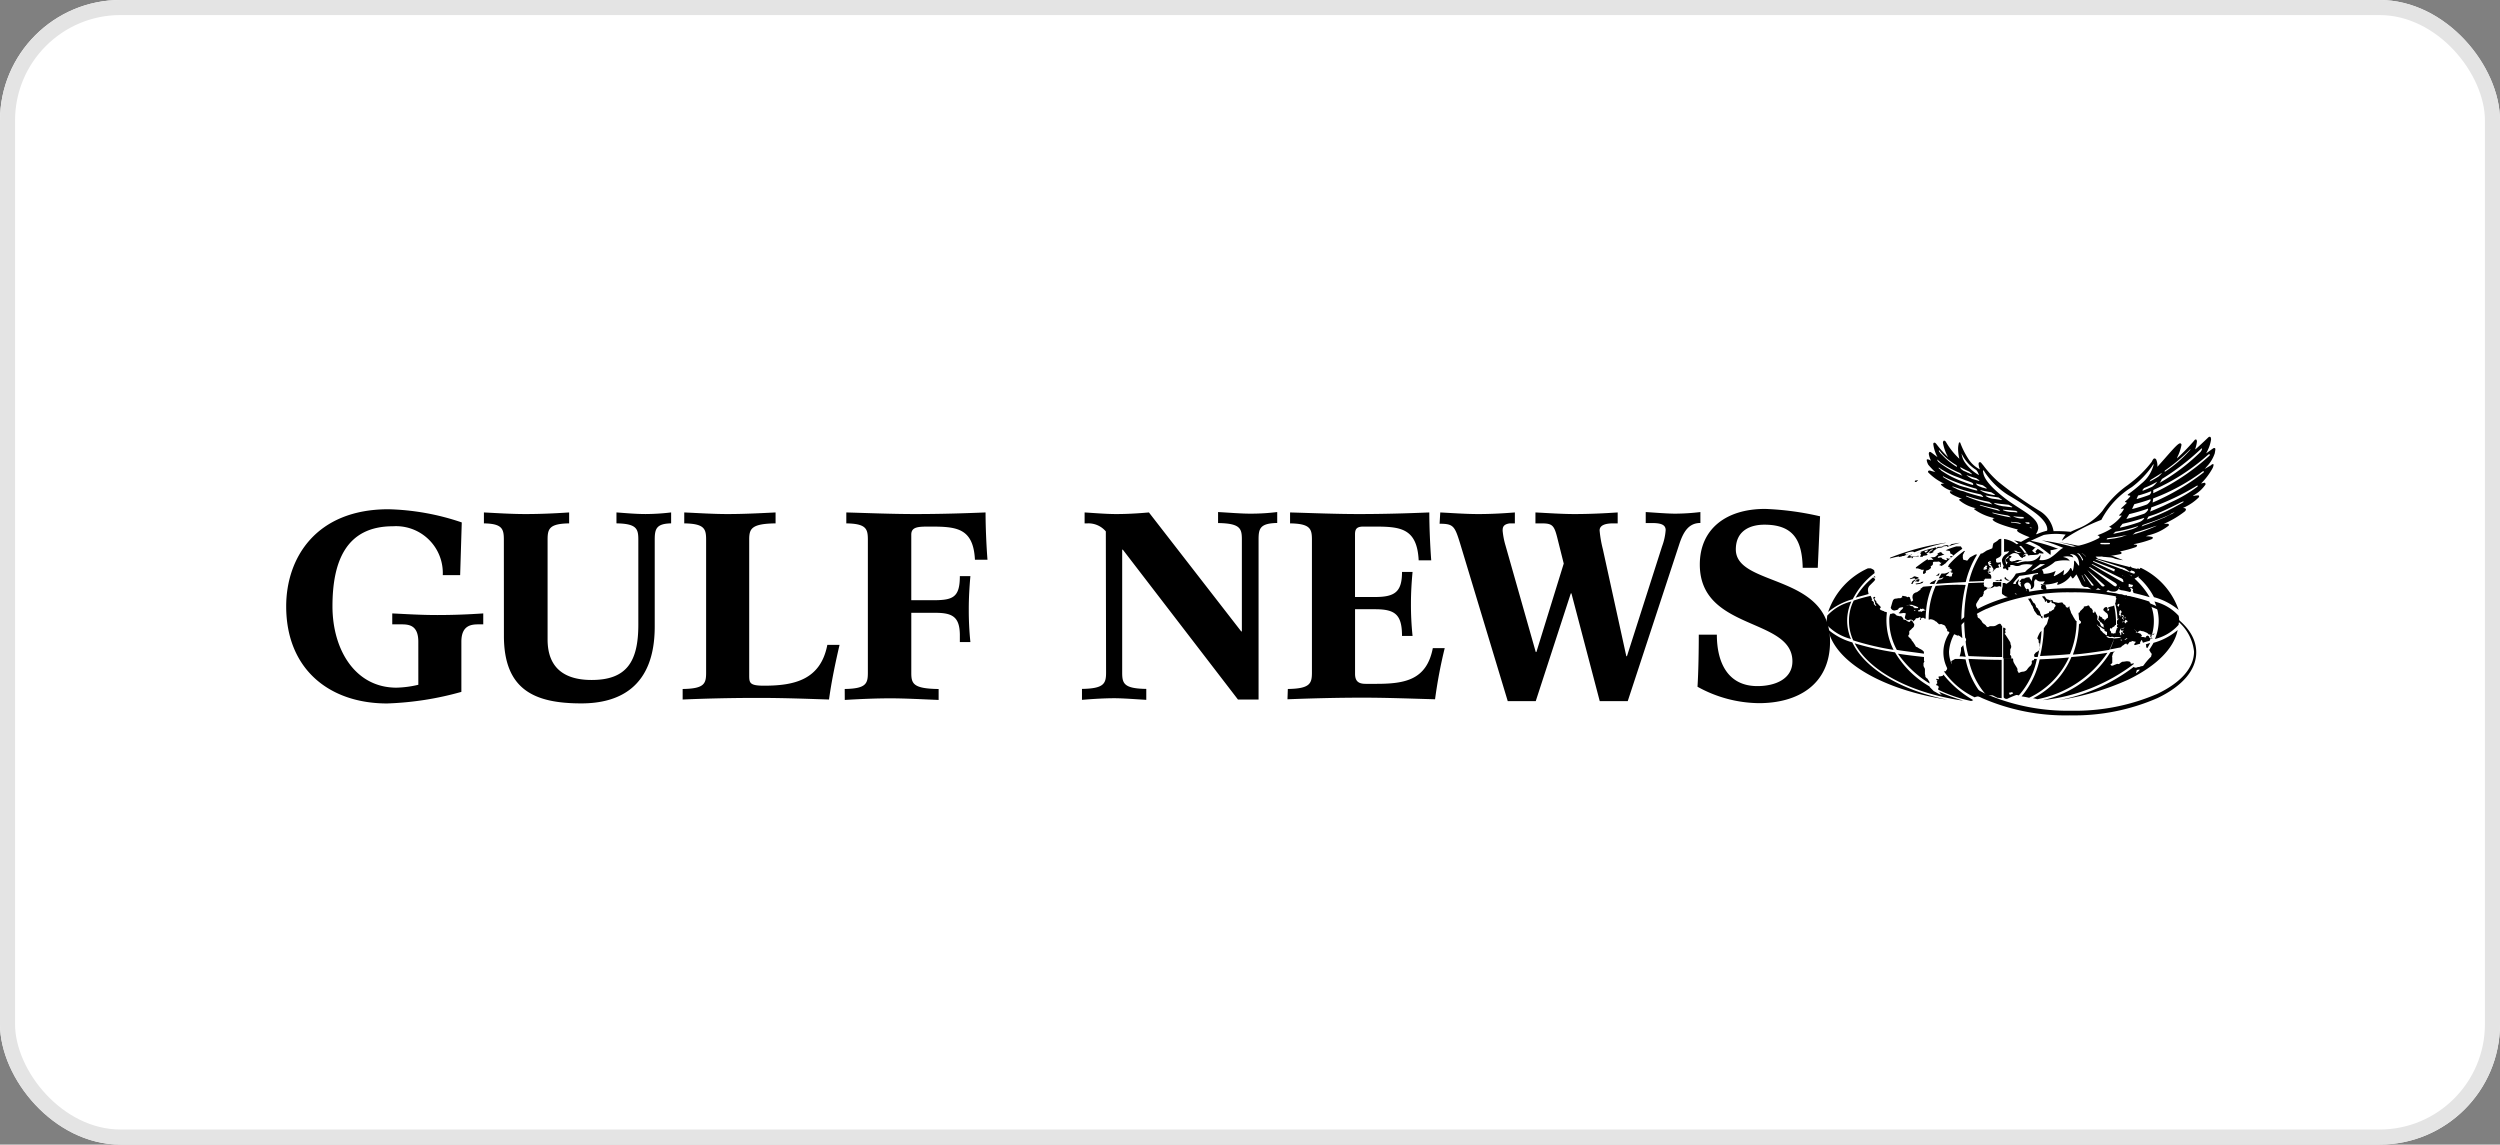
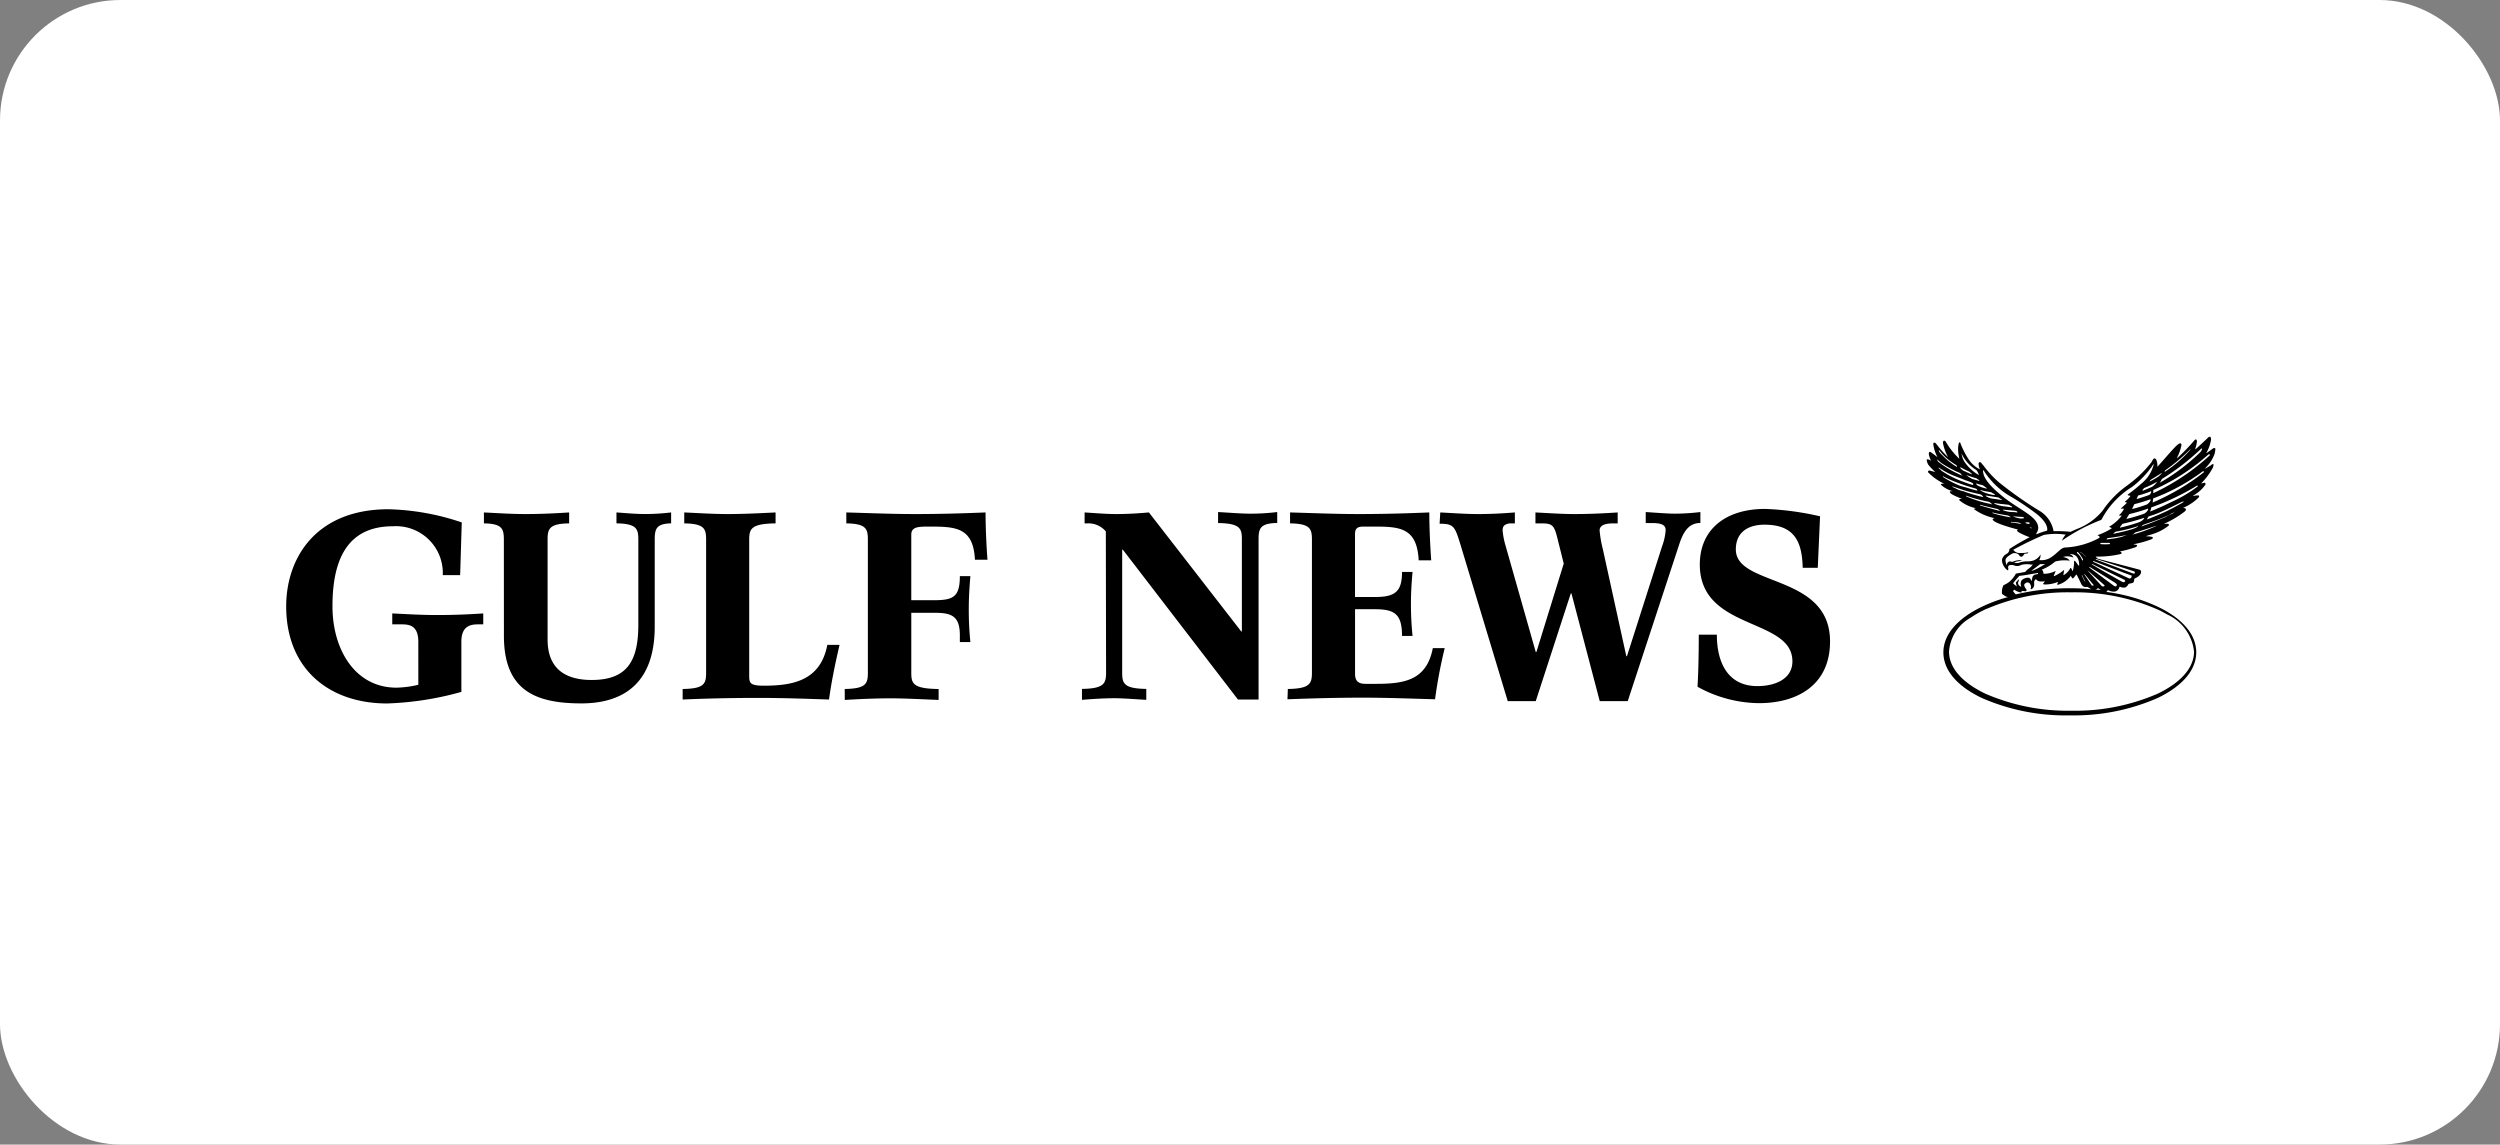
<svg xmlns="http://www.w3.org/2000/svg" width="166" height="76" viewBox="0 0 166 76">
  <rect x="0" y="0" width="166" height="76" fill="#808080" stroke="none" />
  <g id="Group_1938" data-name="Group 1938" transform="translate(-773 -5172)">
    <g id="Rectangle_780" data-name="Rectangle 780" transform="translate(773 5172)" fill="#fff" stroke="#e4e4e4" stroke-width="1">
      <rect width="166" height="76" rx="8" stroke="none" />
-       <rect x="0.5" y="0.5" width="165" height="75" rx="7.5" fill="none" />
    </g>
    <g id="Gulf_News_logo" transform="translate(945 5247)">
-       <path id="path4" d="M372.905-4.3a1.113,1.113,0,0,0,.189.031c.094,0,.094.063.094.063l.032.126s.126.031.157.094c.063.063-.031.063-.063.063-.031.031-.126,0-.126,0l.063.126-.126.063-.189-.063L373-3.7l-.063.063s-.283-.094-.283-.126-.063-.063-.063-.063l-.22.031.031-.094.22-.063a1.313,1.313,0,0,1,.189-.063c.031,0-.157-.063-.157-.094s-.063-.063-.063-.063h-.063l-.189.094.063.031-.126.126a.39.39,0,0,1-.094.063c-.095.031-.158,0-.22.031h-.031c-.032.031-.063.031-.126.063l.063-.031h.094l.063.063.063.031a.138.138,0,0,1-.094.031h-.157l-.126.031.031-.063h-.063c-.252.157-.5.346-.756.535V-3.1h.126l.189.063.063.031h.158l-.032.063-.031.094v.094l.063.031.126-.094v-.126a1.239,1.239,0,0,0,.189-.063.86.86,0,0,0,.157-.126.317.317,0,0,0-.031-.094,1.256,1.256,0,0,0,.126-.094c.031-.031.031-.126.031-.126s-.031-.063.063-.094h.22c.031,0,.063-.031.126,0a.068.068,0,0,1,.063.063h.094l-.063.094-.094.063.094.031.063.031.158-.094.063-.063v.031A5.962,5.962,0,0,1,374.007-4.4l-.095-.157H373.6a5.012,5.012,0,0,0-.693.252m-2.016,2.236.063.031.22-.031.189-.063.063-.094-.157.031-.063.063h-.031l-.22.031Zm.063-.472-.094-.031s-.094,0-.094.031c-.031.031-.063.031-.094.063a.808.808,0,0,0-.157.063l.031.031.126-.031.157-.031.063.063.126-.031.094-.031-.032-.063Zm0,.189h-.094l-.158.094-.094.189h.094l.063-.126.126-.126h.095l-.126.094h.094l.063-.031v.063l.095-.031.063-.126-.063-.031Zm1.543-.409c-.063,0-.063,0-.094.031l-.063.063-.095.063h.032l.189-.031a.189.189,0,0,1,.031-.126m-.661,7.307a.338.338,0,0,0-.063-.189c-.031-.031-.031-.063-.063-.094l-.031-.063s0,.031-.031,0l-.094-.094V4.045l-.031-.157V3.573l-.094-.189V3.195l.063-.126-.031-.031V2.785c-.567-.063-1.134-.126-1.732-.22a7.134,7.134,0,0,0,2.11,1.984M369.157.392a4.063,4.063,0,0,0,.5,1.921c.567.094,1.165.157,1.8.252V2.439l-.063-.063-.031-.031a1.01,1.01,0,0,0-.157-.094,1.009,1.009,0,0,1-.157-.094c-.032-.031-.094-.031-.126-.063a.1.1,0,0,1-.032-.063s-.157-.252-.189-.283-.063-.063-.063-.094-.094-.094-.094-.126l-.094-.063a.317.317,0,0,1-.031-.094c0-.031.031-.063.063-.094V1.084c0-.031.157-.157.157-.157,0-.031.063-.063.094-.094A.453.453,0,0,0,370.8.738c0-.031.031-.126,0-.157A1.01,1.01,0,0,1,370.7.423L370.638.36h-.063l-.031.031V.423l-.032.031h-.063l-.063-.031-.063-.031L370.26.328,370.1.3,370.071.2l-.094-.094-.032-.031h-.126l-.094-.031h-.063L369.6-.018l-.126-.094h-.095a.317.317,0,0,1-.094.031h-.063a1.076,1.076,0,0,0-.063.472m2.677-2.457h.315c.031-.094.094-.189.126-.283l-.315.157C371.96-2.223,371.834-2.065,371.834-2.065ZM377.976-3.8h.063V-3.86h.094v-.031l.094-.031c-.031-.031-.031-.063-.063-.094l-.094.063a1.364,1.364,0,0,0-.157-.031l-.094.031.031.063c.031.031.094.094.126.094m.724,1.732a.872.872,0,0,0-.283-.031l.126.031Zm-.724-.031h-.126v.031h.126m.472.976c-.063-.031-.063.031-.063.031l.157.252.032.094.094.126a.317.317,0,0,1,.032.094.462.462,0,0,0,.063.126.156.156,0,0,0,.031.094c.032.031.158.22.189.252s.063.031.158.063c.094.063.094.094.094.094V.171l.095.063V.077H379.3c-.063,0-.063-.031-.063-.063s-.063-.094-.063-.157a.387.387,0,0,0-.063-.157.116.116,0,0,1-.063-.094c0-.031-.063-.063-.094-.094s-.063-.031-.063-.094-.031-.094-.063-.157a.112.112,0,0,0-.094-.063.1.1,0,0,0-.032-.063c-.063-.094-.094-.157-.157-.252a.244.244,0,0,1-.094.031m1.1-.882L379.582-2l-.031-.031a1.292,1.292,0,0,1-.346-.031l.031.063.063.031-.063.031v.126l.031.094h.063l.032.031a.317.317,0,0,0,.094.031h.032a.715.715,0,0,0,.126-.031l-.032-.063v-.094l-.031-.031v-.063h-.032V-2c-.063,0,.032.031.032.031Zm4.472.567a.11.11,0,0,1,.063.031s.031.063.063.063.063.063.063.063l.031.031h-.063l.032.063v.031h.031a.244.244,0,0,1-.031.094c-.032.063,0,.157-.063.252A4,4,0,0,1,384.306.3l.031-.031V.234L384.369.2V.265l-.031.063-.063.031V.612h.031l.063.031h-.063V.675h-.031V.8l.063.031V.864h-.063l-.031.063V.99l-.031.031c-.032.157-.063.315-.095.441h.378a.031.031,0,0,1,.031.031l-.126.031-.283.031h-.031a3.448,3.448,0,0,1-.283.724c.252-.031.472-.094.693-.126l.063-.031a.235.235,0,0,1,.095-.094.435.435,0,0,0,.126-.094A.189.189,0,0,1,384.9,1.9c.031,0,.031.063.031.063l.095-.031s-.032,0,0-.031a1.259,1.259,0,0,0,.094-.126h.126V1.714l.283.063-.063.094-.063.063.063.063c.126-.031.22-.063.346-.094V1.809l.094-.157.031.031.063.157a3.233,3.233,0,0,1,.441-.126,3.048,3.048,0,0,0,.283-1.26A2.857,2.857,0,0,0,386.416-.9,11.8,11.8,0,0,0,385-1.278v.031h-.031l-.031-.063h-.126l-.063.031-.063-.031.031-.031c-.063,0-.126-.031-.22-.031a.031.031,0,0,1-.032.031c0,.031-.126.031-.126.031l-.031-.031V-1.4c-.126-.031-.252-.031-.346-.063L383.9-1.4c.063-.031.094-.031.126,0m.535,3.086-.063-.031.063-.031.063.063Zm1.953-.409h.126l.126-.063-.031.063-.063.031ZM385.377.958l.157.063v.031l.063.063.031.031.094-.063.094-.063.031.031.189.031.22.094.094.063v.031l.157.031v.063l-.063.031h.032l.063.094.063.031.031.063-.063-.031-.126-.031-.063-.126-.094-.031-.094.063.031.031-.063.031-.126-.031h-.094l-.095-.031.095-.031-.031-.063-.063-.094-.094-.031-.158-.063-.063.031V1.116l.063-.063h-.063L385.471.99h-.063V.927Zm-.756.094.063-.063h.031l-.063.094.032.094.063.031v.063l-.094-.063-.031-.094-.063.031v.189h-.063V1.242l-.063-.094.031-.126L384.526.9l.126-.031.095-.031h.031L384.684.9h-.126l-.031.094ZM384.495.045h.063V.077l-.031.031-.031-.031Zm.189.189-.063.031V.14l.094.031Zm.031,0V.328h-.031V.265Zm.095,1.417-.032-.031.158-.094.031.031ZM384.936.36l.031.031V.454l-.031.031L384.9.454l-.031.031.031.031-.031.031h-.031l-.063-.063V.423h-.094l-.032.063h-.031l.031-.063h.032V.391h.063V.423l.063-.031V.36l.031-.031L384.81.3l.063.031Zm-.095-.126L384.778.2l.032-.031L384.778.14l.032-.031.031.031V.171L384.81.2A.031.031,0,0,1,384.841.234Zm-.063-1.543.063.031.032.063v.094h-.063v-.094l-.063-.031-.032-.031Zm-.157,1.291.063.031.063.063-.032.031h-.031l-.032-.063h-.063Zm-.126-.315.063.063.031.063-.031.063-.031.031v.063l.031.031V.045l-.031.031-.031-.063h-.063L384.4-.081h.032V-.238Zm-.126-.409h.063v.031l-.031.126-.031.031-.063-.063V-.679ZM378.48-2.317l-.094-.063s.126-.126.094-.126-.283.031-.283.031l.031.094-.094.031L378.1-2.38v-.031h-.157l-.032.063-.094.094v.063a6.582,6.582,0,0,1,.787.031.354.354,0,0,0-.126-.157Zm7.338,4.378h-.063a.044.044,0,0,0,.063,0M372.37-4.553h.063a.031.031,0,0,0,.031-.031c0,.031-.063.031-.094.031m.283,0L373-4.585v.063a5.426,5.426,0,0,1,.661-.22l.189-.063-.567.094-.157.126L373-4.648c-.063,0-.158.031-.22.031Zm-4.472,1.764c0-.031-.031-.189-.031-.189l-.095-.063-.126-.063h-.189a4.935,4.935,0,0,0-2.646,2.9,4.337,4.337,0,0,1,1.638-.85,5.022,5.022,0,0,1,1.449-1.732m-1.48,4.6a4.161,4.161,0,0,1-1.606-.85c.472,2.173,3.653,4,7.937,4.661-3.118-.63-5.511-2.079-6.33-3.811m1.417-4.346.063.031s.063,0,.063-.031a.11.11,0,0,1-.063-.031l.031-.031c-.031,0-.063.031-.094.063m4.315,7.622s.094.063.094.094.126.094.126.094a.554.554,0,0,1-.189-.031c-.063-.031-.315-.189-.346-.189l-.252-.252c-.031-.031-.031-.031-.031-.063a6.351,6.351,0,0,1-2.3-2.268,19.168,19.168,0,0,1-2.677-.6c.976,1.858,3.716,3.307,7.212,3.811A17.138,17.138,0,0,1,372.433,5.084Zm13.794-2.96a.068.068,0,0,0,.063.063,3.435,3.435,0,0,0,.189-.346l-.283.094v.031c.031.063,0,.094.031.157M368.149-2.443l-.063-.063a4.69,4.69,0,0,0-1.165,1.354c.283-.094.567-.157.882-.252a.031.031,0,0,1-.032-.031l-.031-.189v-.094a.449.449,0,0,1,.126-.252l.283-.283a.2.2,0,0,0,.063-.126h.031Zm.063,1.26a.1.1,0,0,0-.063-.031l-.063.063a.462.462,0,0,0,.063.126v.063l.063.126v.094l.031.031c0,.031.031.031.031.063l.031.031h-.063l-.094-.094-.031-.031.031-.063a.11.11,0,0,1-.031-.063l-.063-.063a.156.156,0,0,0-.094-.031l.063-.031v-.031l-.031-.031V-1.12l-.063-.126v-.031a9.778,9.778,0,0,0-1.134.315A2.946,2.946,0,0,0,366.48.391a3.081,3.081,0,0,0,.283,1.291,18.8,18.8,0,0,0,2.677.63,4.411,4.411,0,0,1-.472-1.89,4.012,4.012,0,0,1,.032-.6c-.063-.031-.063-.031-.095-.031a.317.317,0,0,1-.094-.031l-.032-.031a.116.116,0,0,1-.094-.031l-.094-.031L368.527-.4V-.427l.063-.063-.031-.094s-.126-.094-.126-.126l-.063-.063s-.063-.031-.063-.063V-.868c0-.031-.063-.094-.063-.094a1.256,1.256,0,0,0-.094-.126c.063-.031.094-.063.063-.094m1.008-2.583.252-.063s.283-.063.315-.063l.031.031.157-.031.063-.031h.094a1.316,1.316,0,0,1,.315-.126c-.031,0-.063.031-.126.063-.126.031.031-.063-.126-.063-.032,0,.063-.063.157-.094a.917.917,0,0,1,.252-.063c.189-.031.189.031.189.031h.031a13.2,13.2,0,0,1,1.984-.6h.031a.1.1,0,0,0,.063-.031A16.759,16.759,0,0,0,369.189-3.8h.031c-.063.031,0,.031,0,.031m7.118-1.165a1.76,1.76,0,0,1-.252.157.583.583,0,0,0-.063.22.714.714,0,0,1-.032.126s-.22.094-.315.126-.189.126-.315.189c-.031.031-.063.031-.126.031a6,6,0,0,0-.787,1.858c.346,0,.693-.031,1.008-.031l-.031-.094h.063l.031-.063h.346c.063,0,.063-.031.063-.031v-.126l-.031-.094-.063-.063-.126-.063v-.031h.063l.031.031.094-.031-.031-.063h.094l.063-.031.094-.063a.235.235,0,0,0,.095-.094c.031-.063.157-.063.157-.063l.095-.031-.031-.063-.032-.063-.031-.031.126-.063.031.094L376.5-3.2h.063v-.315l-.126.031h-.126c-.031,0-.063-.063-.063-.063v-.126c-.031-.063.031-.063.063-.094l.126-.063c.063-.031.126-.094.126-.126l.031-.031V-5.057a.284.284,0,0,0-.157.031ZM375.645-3.2l-.032.031.032.094v.031h-.063l-.063.031h-.063l-.063-.031v-.031l.063-.031v-.031h-.031l.031-.063h.063v-.063l.063-.031.063.031h.031v.031c-.031-.031-.031,0-.031.031m.441.189-.063.031.063.031v.031l-.157.031h-.252l.032-.031.031-.031.032-.031h.063l.031-.031h-.126v-.031l.063-.031V-3.1l-.031-.031.031-.031.063.031L375.9-3.2l-.031-.031v-.031a.044.044,0,0,1-.063,0,.031.031,0,0,1-.031-.031l.031-.031a.031.031,0,0,0-.031-.031h-.063l.031-.063-.031-.031v-.063l.031-.031.031.031.031-.063h.094v.031l-.126.063h.094l.063.031-.031.063-.063.031v.031h.063a.031.031,0,0,1,.031.031c0,.031,0,.031.031.063.031,0,.031.031.031.063l.032.031.031.031v.063l.032.031.031-.031.032.031Zm9.354.126h.063l.063.031.063.031v.063l.063.031v.031l-.032.031.032.031-.032.031.063.063-.031.031a4.478,4.478,0,0,1,1.039,1.323,4.337,4.337,0,0,1,1.638.85,4.833,4.833,0,0,0-2.52-2.8l-.063.063v.031l-.063-.031c-.031-.031-.126,0-.126,0v.031l-.063-.031-.031.031h-.063l.031.063c-.063.063-.031.094-.031.094m-8.976.6-.126-.031-.126.031v.031h.409v-.094l-.063-.031Zm-2.9,5.2a.317.317,0,0,0-.094.031c-.032.031-.189.094-.189.126-.032.031.031.126,0,.157,0,.031-.032.063-.063.094l-.063.031s.031,0-.032.031c-.031.031-.063.031-.063.063a.462.462,0,0,1-.063.126.1.1,0,0,1-.031.063c-.031.031-.031.063-.063.094-.031,0-.063.031-.094,0h-.031a5.171,5.171,0,0,0,2.047,1.732A.8.8,0,0,1,375.2,5.4c.063,0,.126-.031.189-.031a5.453,5.453,0,0,1-1.165-2.425,4.435,4.435,0,0,0-.661-.031m2.457-4.976.031.094-.031.031-.063.063-.063.063h-.126l-.063.063-.063-.063-.063-.063h-.063l-.063-.031v-.063l-.032-.063.032-.126c-.346,0-.693.031-1.039.031a10.891,10.891,0,0,0-.283,2.457c0,.409.031.787.063,1.165a.239.239,0,0,1,.063.126.189.189,0,0,1-.031.126,4.87,4.87,0,0,0,.189.976c.724.031,1.48.063,2.236.063V.738c-.032,0-.063-.126-.126-.157s-.252.094-.252.094a.4.4,0,0,1-.189.063h-.252a.461.461,0,0,1-.126.063.169.169,0,0,1-.126-.094c0-.031-.189-.157-.189-.157S375.3.454,375.3.423,375.2.3,375.173.265c0-.031-.094-.063-.126-.094a.189.189,0,0,1-.031-.126.22.22,0,0,0-.063-.126l.063-.094a.5.5,0,0,0,0-.22c0-.063-.031-.063-.031-.094s-.063-.063-.063-.189a.241.241,0,0,1,.063-.157,1.01,1.01,0,0,1,.094-.157c.031-.031.094-.189.126-.189a.216.216,0,0,0,.189-.157c0-.031,0-.063.032-.063V-1.53c.031-.031,0-.031.031-.063s.063-.063.095-.063.094-.094.094-.094v-.063h.063l.063.031h.126l.094-.031.063-.031a.453.453,0,0,0,.094-.063.323.323,0,0,0,.252,0c.126-.031.094,0,.094,0l.095.031v-.315h-.535ZM372.748,3.95c0,.031-.032.063-.063.094a1.364,1.364,0,0,0-.157.031h-.094v.094c0,.031.032.031.032.063a.1.1,0,0,1-.063.031l-.095-.031a.031.031,0,0,0-.031.031.11.11,0,0,0,.031.063l.063.031-.031.031-.032.031.032.063v.063l-.063.031c0,.031,0,.094.031.094a.317.317,0,0,1,.095.031l.031.063v.063a.11.11,0,0,0-.031.063v.063a9.127,9.127,0,0,0,2.2.756c.031-.031.094-.031.126-.063a6.93,6.93,0,0,1-1.984-1.7m2.866,1.386h.409l.315.157.283.031V2.974c-.756,0-1.48-.031-2.2-.063a5.142,5.142,0,0,0,1.2,2.425m-9.007-3.748a3.136,3.136,0,0,1-.252-1.2A3.081,3.081,0,0,1,366.638-.9a3.186,3.186,0,0,0-1.606.945c0,.126-.031.22-.031.346V.643a3.341,3.341,0,0,0,1.606.945m10.582,1.071c-.031-.031,0-.094,0-.126v-.22c0-.063.063-.126.063-.189a.284.284,0,0,0-.031-.157c-.032-.063,0-.063-.032-.157-.031-.063-.315-.5-.315-.5l-.063-.063s.063-.063.063-.094c.032-.031-.031-.063-.031-.094s.031-.063.031-.094c.032-.063-.031-.094-.094-.126h-.063V2.879h.535c.032-.126-.031-.22-.063-.22m-.22-4.126.094.031.031.094.094.031.126.063.063-.063v-.063l.031-.031.126-.031.126.063.095.031h.094a.714.714,0,0,1,.126.031h.063l.063-.031.094.031h.094l.063-.031.031-.063.031-.094.032-.063v-.063l-.032-.031V-1.75l-.031.031-.063-.031-.063.063h-.094c-.031,0-.031-.031-.031-.063s-.094-.031-.094-.031l-.031.031h-.063l-.031-.031h-.094l-.126-.094v-.094a.11.11,0,0,1-.032-.063.11.11,0,0,0-.031-.063h-.063l-.031.031h-.126V-2l.094.094-.031.063v.094h-.031l-.063-.031-.063-.063v-.031l-.063-.063-.063-.126V-2.1h-.157c.031,0,.094.063.094.063V-2l-.031-.031-.031-.031a.031.031,0,0,0-.031.031V-2a.031.031,0,0,1,.031.031v.031h-.031v.031L377-1.876h-.031v-.031L377-1.939l-.031-.094-.126-.094h-.158v.567c.032.031.094.094.126.094h.158m1.323-.189h0v.031l-.031.031h-.032l-.031-.031.094-.031m-.693-.031.126.031.031.031h.031v.031h-.094Zm-.535,7.212a4.916,4.916,0,0,1,.535-.22.551.551,0,0,1,.157.031,5.142,5.142,0,0,0,1.2-2.425h-.189v.063a.116.116,0,0,1-.094.031c-.032,0-.063.094-.063.094s.031.094,0,.126c0,.031-.032.063-.063.126a1.143,1.143,0,0,0-.252.283.4.4,0,0,1-.283.126.5.5,0,0,0-.252.094l-.094-.157V3.572a1.8,1.8,0,0,0-.126-.22,1.811,1.811,0,0,1-.126-.22.4.4,0,0,1-.031-.189.1.1,0,0,0-.032-.063h-.6V5.462a.222.222,0,0,0,.315.063m.252-.409.063.094-.22.094-.063-.157C377.094,5.179,377.314,5.116,377.314,5.116Zm-.346-7.5s-.094-.094-.094-.126-.063,0-.063.031v.063c0,.031.063.063.094.063l.032.031.031.031h.189l-.189-.094m-3.023,4.5-.031.063v.189a2.2,2.2,0,0,1-.094.378,1.8,1.8,0,0,1,.409.031A6.965,6.965,0,0,1,374.07,2l-.063.063s-.031.063-.063.063m5.228-6.645.063.031H379.2c.22.157.441.315.661.5v-.031a.655.655,0,0,0,0-.252c0-.063.094-.031.189-.063a2.728,2.728,0,0,1,.315-.063,10.6,10.6,0,0,0-2.173-.6,6.357,6.357,0,0,1,.945.441Zm-1.984.252h.409s.031.063.063.063a4.12,4.12,0,0,1,.472.157l.063.031a1.934,1.934,0,0,0-1.417-1.039v.882c.031-.031.031-.031.095-.031a1.773,1.773,0,0,0,.315-.063m-.22,1.1h.126l.094-.031v-.126l.063-.063h.031v-.094h.283a.532.532,0,0,0,.189-.094c.063,0-.031-.094-.031-.094l-.157.063-.283.063-.126-.063v-.063s-.063-.094,0-.094a.442.442,0,0,0,.126-.126l-.126-.063-.094.031.031.063-.063.063L376.9-3.7v.126l.126.094-.094.126-.126.126h-.094V-3.1l.063.031Zm1.417-.787.158-.031a2.994,2.994,0,0,0,.441-.031c.157-.031.094-.094.094-.094l.315.031v-.063a2.627,2.627,0,0,0-.378-.252l-.157.157.063.094-.094.031-.189-.157.189-.189h.063a4.661,4.661,0,0,0-1.449-.5,2.677,2.677,0,0,1,.945,1.008m-4.346.157v-.189a.462.462,0,0,1,.063-.126s.031-.094.063-.094,0-.031-.031-.063a5.877,5.877,0,0,0-1.039.945.116.116,0,0,1-.031.094c-.031.031.094.063.094.063.031,0,.031.031.063.063l-.126.031h.126l.063.031.031.031-.031.063-.031.031-.157.063a.808.808,0,0,1-.157.063c-.031,0-.063.031-.094.031h-.22c-.063.094-.126.22-.189.315h.157l.126-.063.031.031-.126.094-.157.031-.094.063a.79.79,0,0,1-.126.22c.661-.063,1.323-.094,1.984-.126a6.134,6.134,0,0,1,.756-1.827h-.126l-.346.189-.189.22-.094-.031-.158-.031Zm-.724,1.165s0,.063-.031.063h-.158l-.031-.031h-.158v-.063l.126-.094.095-.126.094-.063.031.094-.063.031h.094s.063,0,.063.031a.246.246,0,0,0-.063.157m13.1,4.945c.031.063.094.157.126.22.031.031.063,0,.031.094s0,.126-.094.189a4.707,4.707,0,0,0-.378.441c-.063.094-.094.126-.126.126a.584.584,0,0,0-.22.063.284.284,0,0,0-.157.031c-.031,0-.063.031-.126,0-.063,0-.063-.031-.094-.031a11.745,11.745,0,0,1-4.976,2.2A17.5,17.5,0,0,0,385,4.3c1.89-.913,3.055-2.079,3.307-3.307a4.161,4.161,0,0,1-1.606.85c-.063.126-.189.315-.283.472M385.755,3.7a.686.686,0,0,0-.157.126l-.063.031.063-.22h.063l.126-.031a.116.116,0,0,0-.032.094m1.008-4.6a3.081,3.081,0,0,1,.283,1.291,3.135,3.135,0,0,1-.252,1.2,3.06,3.06,0,0,0,1.575-.945c0-.094.031-.189.031-.252a1.181,1.181,0,0,0-.031-.346A3.186,3.186,0,0,0,386.762-.9m-5.669,3.716c-.63.063-1.291.094-1.953.126a5.6,5.6,0,0,1-1.2,2.457,4.942,4.942,0,0,1,.5.094,5.469,5.469,0,0,0,2.646-2.677m-8.85-4.756A5.481,5.481,0,0,0,371.771.3h.031a.714.714,0,0,0,.126-.031.138.138,0,0,0,.094.031c.031,0,.063.031.094.031V.36h.063s0,.031.063.063c.031,0,.094.063.094.063V.517s0-.031.063.031c.031.031.031.063.094.063.032,0,.095-.031.158,0s.189.063.189.094c.031.031.063.063.063.094a.11.11,0,0,0,.031.063L373,.958v.063a.11.11,0,0,0,.032.063.317.317,0,0,1,.094.031l.032.063h.157c.031.031.157.063.157.094a.11.11,0,0,0,.063.031c.031,0,.126.063.157.063s.063-.031.095,0,.063.031.094.063a.435.435,0,0,0,.126.094c-.031-.346-.063-.724-.063-1.071A9.928,9.928,0,0,1,374.228-2a13.632,13.632,0,0,0-1.984.063m11.4,4.441c-.787.126-1.606.22-2.394.283a5.43,5.43,0,0,1-2.551,2.74.92.92,0,0,1,.283.063A7.269,7.269,0,0,0,383.645,2.5m1.732.693a.317.317,0,0,1-.094.031c-.032,0-.095.031-.095,0,0,0,0-.094-.063-.126a.709.709,0,0,0-.22-.031,1.776,1.776,0,0,1-.22.031c-.063,0-.063,0-.157.063s-.063.063-.126.094c-.063,0-.094-.031-.157,0s-.094.031-.157.063-.157.063-.189.031l-.063-.063s.157-.094.126-.157V2.817c0-.063-.032-.031,0-.094a.6.6,0,0,1,.094-.252c.032-.031.063-.031.095-.063-.095.031-.189.031-.315.063a7.1,7.1,0,0,1-4.5,3.181,12.139,12.139,0,0,0,6.047-2.394V3.194M381.786.612l-.031-.063a6.59,6.59,0,0,1-.409,2.079c.819-.063,1.606-.189,2.425-.315a7.693,7.693,0,0,0,.315-.756l-.126-.031h-.189l-.126-.031V1.462l-.063-.031V1.4h.094a.11.11,0,0,1,.063.031.317.317,0,0,0,.094.031h.063l.031-.031.126.031.063.031a.92.92,0,0,0,.063-.283h-.094l-.063.031-.031-.031H383.9l-.031-.126-.063-.063V.927l.031-.063.094.031L383.991.8l.094-.031.063-.094.063-.031V.392a5.854,5.854,0,0,0-.126-1.039.239.239,0,0,1-.126.063.976.976,0,0,0-.22.063l-.063.031v.063h-.032l-.031-.094a.164.164,0,0,0-.157.031c-.063.031-.094.157-.094.157l.063.063.063.063a1.256,1.256,0,0,0,.126.094.462.462,0,0,1,.063.126V.171l-.094.063-.126.126h-.031V.3l.031-.031h-.095S383.3.234,383.3.2,383.2.108,383.2.108h-.063V.045h-.063V.14l-.031.126V.329h.031l.031.031.063.094.032.031a.1.1,0,0,1,.063.031c.031.031.063.094.094.094s.032.157.032.157c0,.031.063.063.063.063h-.031l-.189-.094a.753.753,0,0,1-.094-.22c0-.031-.126-.157-.158-.189-.031,0,0-.157,0-.22s-.094-.189-.094-.22a.688.688,0,0,0-.094-.157v.063c0,.031-.063.063-.063.063l-.063-.031V-.333c-.031,0-.063-.126-.126-.126a.246.246,0,0,1-.094-.126c0-.031-.094-.063-.094-.063l-.032.031-.094.031h-.063l-.094.031V-.49a.031.031,0,0,1-.031.031l-.126.126c-.031.031-.094.063-.094.126,0,.031-.094.063-.094.063,0,.126.032.283.032.441,0,0,.094.126.126.126V.518Zm1.921-.882L383.645-.3c-.031,0,0-.063,0-.063l.031-.063h.095l-.031.094Zm-.882.882.063.031h.095l.031.063.126.063.094.063L383.33.9l.063.031.063.031-.031.063h.031l.063.063.094.031v.22h-.063s-.126-.126-.157-.126l-.094-.094c0-.031-.063-.063-.063-.063L383.172.99l-.031-.126L383.078.8l-.063-.063s-.126-.126-.126-.157c-.094.031-.063.031-.063.031m2.52-2.173.032.094c.409.094.756.189,1.071.283a5.232,5.232,0,0,0-1.858-1.858h-.157c-.063,0-.126-.031-.22-.031h-.063l-.063.189-.063.094h.032l.094.031.032.063h.063v-.031a.808.808,0,0,0,.157.063.317.317,0,0,1,.094.031.11.11,0,0,1,.031.063l.063.094a1.011,1.011,0,0,1,.095.157v.031s0,.063.031.063a.317.317,0,0,0-.031.094.317.317,0,0,1-.032.094l-.063.063h-.063L384.495-2l-.031.031c0,.031-.063.063-.063.063l.063.063-.063.063h-.032l.032.063a.449.449,0,0,1,.126.063,3.345,3.345,0,0,1,.6.126l.063-.031.032-.126-.063-.063v-.063h.063l.031.031.095.063-.032.094Zm-.378-.661-.063-.094-.063-.063-.094-.094-.126-.126-.031-.063.189.126.158.126v.094l.094.126L385-2.16Zm.346.283-.032.094-.094-.031h-.032v.031h-.031l-.095-.063s0-.063.032-.063,0-.031,0-.031L385-2.1v-.031l.157.094.158.031.031.063Zm-5.952-.535-.031-.031h-.157l-.063.031-.063.063c0,.063.031.094.031.157h.189l-.063-.063v-.031l.032.031.031-.031-.031-.031.031-.031h.126v-.031l-.063-.031c.031.094.031,0,.031,0Zm4.882.787a.11.11,0,0,0-.031-.063h-.126a.11.11,0,0,0-.063.031.467.467,0,0,1,.22.031M370.291-3.8h.189l.126-.031h.063l-.031.031a.031.031,0,0,0,.031.031c.031,0,.063-.063.063-.063V-3.86l.189-.031h.189v-.031c0-.031-.126,0-.126,0a1.412,1.412,0,0,1-.378.031.068.068,0,0,1-.063-.063c.031-.031.126-.031.126-.063h-.031a1.119,1.119,0,0,0-.283.126h.063v.031ZM383.928-1.593Zm-2.8-2.74c.126.031.283.063.157.094-.094.031.126.094.126.094l.346.063s.283-.031.378-.031a1.059,1.059,0,0,1,.315.126l.346.063h.189v-.031a15.207,15.207,0,0,0-3.716-1.008,10.673,10.673,0,0,1,1.512.535.528.528,0,0,0,.346.094M369.882-1.12h-.126a1.114,1.114,0,0,1-.189.031c-.063,0-.094.031-.157.094-.063.157-.094.315-.158.5A.264.264,0,0,0,369.5-.3c.157-.031.252-.063.252-.094s.094-.094.094-.094l.157-.031h.063a.044.044,0,0,1,0,.063.442.442,0,0,1-.126.126s-.063.063-.063.094-.063.063-.094.094.126.031.126.031l.22-.031.126.031c0,.031-.063.22-.063.283s.094.126.157.157c0,0,.032.031.095,0A.421.421,0,0,1,370.606.3l.094.031.063.094.031-.063.063-.031L370.889.3s-.032-.031.031-.063,0-.031.063-.031a.189.189,0,0,0,.126-.031A.244.244,0,0,1,371.2.14l.031.031L371.2.234V.265c0,.031-.031.063,0,.063h.063l-.031-.063V.234l.157-.063.094.031V.234h.094a3.423,3.423,0,0,1,.031-.567V-.364a5.04,5.04,0,0,1,.409-1.575c-.22.031-.441.031-.63.063a.031.031,0,0,1-.031.031.435.435,0,0,1-.126.094v.063l-.22.157c-.063.031-.126.031-.157.063a.246.246,0,0,0-.126.126c-.031.031-.031.189-.031.189,0,.031.031.094.031.126s.032.031,0,.063-.063.063-.094.063h-.032a.715.715,0,0,1-.031-.126.11.11,0,0,0-.032-.063v-.063l-.031-.031a.317.317,0,0,0-.094-.031.1.1,0,0,1-.063.031.22.22,0,0,0-.126-.063c-.063,0-.22-.063-.22,0s.094.063,0,.063c-.095.063-.095.063-.126.063m1.039.85h-.094L370.795-.3V-.333ZM371.2-.4V-.427L371.3-.4l.094-.031s.063.031.063.063l.094.031V-.3h-.094l-.063.031h-.031l-.063.063-.031-.031h-.189V-.333h.094L371.2-.4Zm-.724-.283h.189l.063.031.094.031.094.031.063.031.094.031V-.49l-.031.031h-.252l.063-.031h-.031l-.063-.031-.031-.063h-.063l-.094-.031-.063-.031-.031-.031-.063.031-.094.031h-.031Zm14.361-2.394a3.3,3.3,0,0,1,.346.252l-.031-.031v-.063s.063,0,.063-.031V-3.1l.032-.031v-.031l-.063-.031V-3.23h-.063l.031.031h-.031l-.031.063-.063-.031c0-.031-.031-.031-.126-.031-.126.031-.063.126-.063.126M380.9-.648s-.063.031-.063,0-.094-.063-.094-.063l-.094-.126h-.063l-.22.031c-.094-.031-.157-.031-.252-.063-.094,0-.063-.031-.094-.063a.068.068,0,0,0-.063-.063.138.138,0,0,0-.094.031c-.031,0-.126-.063-.157-.063a.239.239,0,0,1-.126-.063c-.031-.031-.094-.157-.126-.157h-.126c-.032.031,0,.063.031.094s.063.094.094.126a.116.116,0,0,1,.031.094.11.11,0,0,0,.031.063h.031V-.931l.031-.031.031.031.031.094.031.031h.063c.031,0,.063,0,.063-.031l.126-.126v.094c0,.063.094.094.126.094s.031,0,.063.031c.031,0,.031.031.063.063a.031.031,0,0,0,.031.031.2.2,0,0,1-.063.126.111.111,0,0,0-.031.126.1.1,0,0,0-.063.031c0,.031,0,.031-.032.031s-.063.031-.094.063-.063.031-.126.031a.069.069,0,0,0-.031.094c-.095.031-.22.094-.346.126V.171h.189l.094-.063h.031s.031.126-.031.189a1.7,1.7,0,0,1-.094.315.957.957,0,0,0-.157.22l-.031.031a9.105,9.105,0,0,1-.252,1.858c.661-.031,1.323-.063,1.984-.126a5.738,5.738,0,0,0,.441-2.2h-.031a.588.588,0,0,1-.094-.126c-.031-.063-.063-.094-.126-.22s-.126-.189-.126-.252l-.094-.252V-.553l-.031-.031-.032.063a.317.317,0,0,1-.094.031c-.032,0-.126-.126-.126-.126a.1.1,0,0,0,.063-.031h0m2.992-1.2-.031.094a.116.116,0,0,1,.094.031v-.094Zm-.126-1.984a.949.949,0,0,1,.378.094,4.375,4.375,0,0,0,.535.094,17.624,17.624,0,0,0-4.283-1.2,13.341,13.341,0,0,1,2.992.976c.094,0,.252.031.378.031m-4.756,6.614a9.545,9.545,0,0,0,.252-1.732l-.094.094a1.928,1.928,0,0,0-.189.409l.063.063a.317.317,0,0,1,.032.094v.126a.116.116,0,0,1,.063.094V2.25c0,.094-.158.189-.22.22s-.063.063-.094.094a.452.452,0,0,0-.063.094.184.184,0,0,1,.031.126h.22m-6.74-7.244c.063-.031-.063-.031-.063-.031l-.189.063h-.032a8.859,8.859,0,0,0-.976.315h.031l.126-.063h.126l-.094.094.063.031-.063.189h.063s.126-.031.126,0v-.063l.157-.031h.063l.095-.063-.032-.031-.063-.031.126-.063.094-.094.094-.094.126-.031v.031l-.158.094-.063.063-.031.031.063.063a.11.11,0,0,1,.063-.031h.031l.189-.094c-.189,0-.031-.063-.031-.063l.126-.094.157-.094.252-.031.126-.063-.441.031c.031.126-.094.094-.063.063m-.693.315-.094-.094.189-.063.063.031Zm-.693-4.787c-.031,0-.031.031-.031.063s.063.031.094.031l.126-.126c-.031,0-.157.031-.189.031" transform="translate(-415.708 -34.16)" />
      <path id="path6" d="M-24.931-45.244c-.021,0-.043-.021-.085,0-.085.043-.384.278-.491.342,0-.021,0-.021.021-.043l.021-.043a2.581,2.581,0,0,0,.278-.811.317.317,0,0,0-.021-.149.042.042,0,0,0-.043-.043c-.043-.021-.085,0-.149.064-.107.107-.79.747-.811.747l-.021.021V-45.2l.043-.149a2.119,2.119,0,0,0,.064-.32.16.16,0,0,0-.021-.107.046.046,0,0,0-.043-.043.117.117,0,0,0-.107.064,14.272,14.272,0,0,1-1.132,1.174l-.021.021a1.048,1.048,0,0,1,.085-.214,2.884,2.884,0,0,0,.214-.683.078.078,0,0,0-.021-.064c0-.021-.043-.043-.064-.043-.128,0-.384.278-1,.982,0,0-.491.555-.512.577v-.064a1.018,1.018,0,0,0-.085-.427c-.043-.043-.064-.064-.107-.064-.064,0-.107.064-.192.235a7.7,7.7,0,0,1-1.537,1.495l-.021.021a6.585,6.585,0,0,0-1.708,1.73,4.041,4.041,0,0,1-1.687,1.2c-.149.064-.3.128-.427.192a9.037,9.037,0,0,0-1.132-.043A1.975,1.975,0,0,0-36.61-41.1,25.008,25.008,0,0,1-39.3-43a6.851,6.851,0,0,1-1-1.089c-.128-.149-.171-.214-.192-.214a.094.094,0,0,0-.107.021c-.021.021-.021.043-.021.107a1.075,1.075,0,0,0,.085.342l-.043-.021a1.949,1.949,0,0,1-.7-.641,5.434,5.434,0,0,1-.555-1.089.046.046,0,0,0-.043-.043c-.043,0-.064.043-.064.085a1.393,1.393,0,0,0-.043.363,2.925,2.925,0,0,0,.085.641,4.762,4.762,0,0,1-.9-1.132c-.021-.021-.064-.085-.128-.064a.046.046,0,0,0-.043.043c0,.021-.021.043-.021.085a3.035,3.035,0,0,0,.342.961,6.932,6.932,0,0,1-.747-.833c-.021-.021-.085-.128-.149-.128a.078.078,0,0,0-.064.021c-.021.021-.021.043-.021.085a2.451,2.451,0,0,0,.278.854c-.149-.107-.278-.214-.427-.32,0,0-.064-.043-.107-.021a.18.18,0,0,0-.043.128,1.386,1.386,0,0,0,.149.448.075.075,0,0,1-.043-.021A.558.558,0,0,0-44-44.5a.078.078,0,0,0-.064.021v.043a.842.842,0,0,0,.107.3,4.989,4.989,0,0,0,.47.491c-.107-.043-.32-.085-.342-.107,0,0-.085-.021-.128.021-.021.021-.021.021-.021.043v.043a3.574,3.574,0,0,0,1.089.769c-.128-.021-.192,0-.214.021l-.021.021v.021a1.829,1.829,0,0,0,.79.427h-.043c-.085,0-.128,0-.149.021v.043c.021.064.043.149.811.448-.107,0-.171,0-.192.043v.043a2.531,2.531,0,0,0,1.11.534c-.064.021-.107.021-.128.043v.021a3.6,3.6,0,0,0,1.388.6.181.181,0,0,0-.128.043c-.021,0-.021.021-.021.043,0,.064.192.278,1.665.662H-38c-.021.021-.064.021-.064.064s.043.085.149.149a5.144,5.144,0,0,0,.683.3c-.448.235-.9.491-1.324.769l-.021.021v.021a.349.349,0,0,1-.192.3.574.574,0,0,0-.3.384v.064a.924.924,0,0,0,.32.6c.043.043.085.043.085.021a.128.128,0,0,0,.021-.085.219.219,0,0,1,0-.171c.021-.043.043-.064.085-.064a.507.507,0,0,1,.32.021l.064.021a.527.527,0,0,0,.384-.064,1.555,1.555,0,0,1,.641-.021h.128a1.221,1.221,0,0,1-.149.171l-.107.085a1.341,1.341,0,0,0-.256.235c-.021,0-.6.107-.6.107a.021.021,0,0,0-.021.021,2,2,0,0,1-.363.47,1.537,1.537,0,0,1-.448.278.907.907,0,0,0-.107.406v.149a.3.3,0,0,0,.085.085c.021,0,.085.064.171.107l.128.043h.021a10.347,10.347,0,0,0-1.73.641c-1.644.79-2.562,1.858-2.562,3.032s.9,2.242,2.562,3.032A13.837,13.837,0,0,0-34.561-27.5a13.837,13.837,0,0,0,5.829-1.153c1.644-.79,2.562-1.858,2.562-3.032s-.9-2.242-2.562-3.032a11.578,11.578,0,0,0-3.438-.982h.021c.064-.021.085-.064.107-.128a.769.769,0,0,0,.47.107.388.388,0,0,0,.3-.3c0-.021.021-.021.043-.021l.043.021a.507.507,0,0,0,.32.021.43.43,0,0,0,.171-.171q.032-.064.064-.064c.021-.021.043-.021.085-.021.064-.021.171-.021.214-.085a.421.421,0,0,0,.043-.149c0-.021,0-.085.043-.107,0,0,.342-.128.406-.363a.225.225,0,0,0,0-.128c-.021-.064-.085-.085-.171-.107l-2.669-.7a.578.578,0,0,1-.171-.149,6.68,6.68,0,0,0,1.665-.171.1.1,0,0,0,.064-.064c0-.021-.021-.043-.043-.064-.043-.021-.064-.043-.085-.043h.021a8.318,8.318,0,0,0,1.025-.278c.085-.043.107-.085.107-.107,0-.043-.064-.064-.107-.064a.317.317,0,0,1-.128-.021.215.215,0,0,0,.064-.021,6.746,6.746,0,0,0,1.132-.32c.021-.021.085-.043.085-.085,0-.021,0-.043-.043-.064a1.383,1.383,0,0,0-.406-.043.021.021,0,0,0,.021-.021c.021,0,.107-.043.192-.064a3.417,3.417,0,0,0,1.281-.619.078.078,0,0,0,.021-.064q0-.032-.064-.064H-28.3l.021-.021.064-.021a6.606,6.606,0,0,0,1.3-.79.244.244,0,0,0,.064-.128l-.021-.043a.216.216,0,0,0-.149-.043h-.021A.075.075,0,0,1-27-41.294l.043-.021A3.3,3.3,0,0,0-26-41.977a.215.215,0,0,0,.021-.064v-.021c0-.021-.021-.043-.064-.043a1.486,1.486,0,0,0-.342.043s0-.021.043-.043l.064-.043a2.345,2.345,0,0,0,.726-.683c0-.021,0-.085-.043-.107-.021,0-.043-.021-.064,0l-.192.043.021-.021a4.377,4.377,0,0,0,.747-1,.7.7,0,0,0,.064-.214c0-.021,0-.043-.021-.043-.021-.021-.085,0-.128.043l-.021.021-.427.256.043-.043.085-.107a2.358,2.358,0,0,0,.555-.918v-.021c.043-.235.043-.278,0-.3m-3.331,1.495a12.129,12.129,0,0,0,1.708-1.431c0,.021,0,.043-.043.085A8.366,8.366,0,0,1-28.3-43.643c.043-.021.043-.064.043-.107m2.434-1.473h.021l.021.021a.479.479,0,0,1-.128.235,13.044,13.044,0,0,1-2.69,2.028,1.593,1.593,0,0,0,.149-.256,15.959,15.959,0,0,0,2.626-2.028M-28.454-43.6c0,.021-.043.085-.214.235a5.431,5.431,0,0,1-.6.342c.021-.043.043-.064.064-.107.021-.021.32-.192.747-.47m-1.174,2.712a11.782,11.782,0,0,1-1.153.342H-30.8v-.021l.171-.278a.021.021,0,0,1,.021-.021,11.824,11.824,0,0,0,1.238-.363v.085a.736.736,0,0,1-.256.256m0,.3c0,.021-.021.021-.021.043a.788.788,0,0,1-.363.235,10.994,10.994,0,0,1-1.2.342c-.021,0-.021,0-.021-.021v-.021l.171-.214h.021c.171-.043.683-.149,1.388-.384.021-.021.021,0,.021.021m.192-.918a9.8,9.8,0,0,1-.961.3h-.021v-.021l.128-.278.021-.021a10.851,10.851,0,0,0,1.046-.32.021.021,0,0,1,.021.021v.064a.819.819,0,0,1-.235.256m.171-.641c-.278.107-.555.192-.833.278h-.021v-.021l.085-.192a.021.021,0,0,1,.021-.021,6.347,6.347,0,0,0,.833-.278.021.021,0,0,1,.021.021v.043a.378.378,0,0,1-.107.171m-.427-.278h-.043v-.043l.107-.128a6.634,6.634,0,0,0,.875-.427,1.3,1.3,0,0,1-.342.342c-.192.085-.384.171-.6.256m-10.591-1.345a1.306,1.306,0,0,1,.085.128,5.208,5.208,0,0,0,1.559,1.516,17.671,17.671,0,0,1,1.815,1.2c.833.641.769,1.046.769,1.11a.063.063,0,0,1-.064.064,4.061,4.061,0,0,0-.619.214c-.064.043-.043-.043-.043-.043a.822.822,0,0,0,.128-.342c.021-.79-1.281-1.217-2.413-2.157-1.153-.939-1.2-1.367-1.238-1.516-.043-.171,0-.192.021-.171m.149,1.665c.278.043.534.085.811.128h.021l.235.149v.021s0,.021-.021,0l-.128-.021c-.149-.021-.3-.043-.47-.064a1.12,1.12,0,0,1-.47-.192c.021,0,.021,0,.021-.021m-.342-.32a.066.066,0,0,1-.021-.043l.256.064.47.085.235.149s.021.021,0,.021l-.021.021a2.745,2.745,0,0,1-.406-.085,2.291,2.291,0,0,1-.512-.214m.875.811a5.036,5.036,0,0,0,.6.085l.384.043.235.128s.021.021,0,.021l-.021.021-.491-.064a1.072,1.072,0,0,1-.256-.043c-.342-.064-.448-.171-.448-.192m.619.448a.8.8,0,0,0,.214.021l.641.064.085.064s.021.021,0,.021l-.021.021h-.021A1.62,1.62,0,0,0-38.425-41,1.716,1.716,0,0,1-39-41.123a.075.075,0,0,1,.021-.043m-1.409-1.623h.021l.043.021.235.171s.021.021,0,.021l-.021.021-.214-.064a.3.3,0,0,1-.128-.043c-.256-.085-.3-.149-.32-.192a.021.021,0,0,0-.021-.021V-42.9a3.851,3.851,0,0,0,.406.107m-.192-.278s-.021.021-.021,0l-.448-.128a2.116,2.116,0,0,1-.363-.235l-.021-.021c.192.064.427.149.662.214l.192.128v.043m-1.174-1.815a2.544,2.544,0,0,0,.939,1.068c.107.064.171.256.214.342v.021a2.822,2.822,0,0,1-.939-.854,1.337,1.337,0,0,1-.214-.576m-.085.9a5.2,5.2,0,0,0,.6.3l.171.149v.021s-.021.021-.021,0l-.171-.064a.255.255,0,0,0-.107-.043,1.144,1.144,0,0,0-.235-.107c-.128-.085-.192-.128-.214-.171,0-.021-.021-.021-.021-.043v-.043m-1.409-1.11h.021a2.985,2.985,0,0,0,.448.491l.021.021a3.648,3.648,0,0,0,.3.235,3.478,3.478,0,0,0,.363.235c.021.043.021.085.043.128a4.019,4.019,0,0,1-.491-.342,4.459,4.459,0,0,1-.47-.427l-.149-.149-.043-.064a.182.182,0,0,1-.064-.107l.021-.021h0m-.128.641v-.021h.021c.021.021.107.085.214.192a7.482,7.482,0,0,0,1.3.7,1.069,1.069,0,0,0,.149.171,6.7,6.7,0,0,1-1.516-.854l-.107-.085a.467.467,0,0,0-.064-.107m.171.6-.064-.043v-.043s.021-.021.021,0a5,5,0,0,0,1.217.619c.171.064.363.149.534.214a3.114,3.114,0,0,1,.406.149.213.213,0,0,1,.107.085v.085A5.273,5.273,0,0,1-41.607-43a6.231,6.231,0,0,1-1.516-.769c.021-.021-.085-.085-.085-.085Zm.3.577a.313.313,0,0,0-.085-.043v-.043s.021-.021.021,0l.128.064a6.6,6.6,0,0,0,.683.3c.384.149.833.3,1.281.427l.085.021c.021.021.085.064.085.107v.021a.457.457,0,0,1-.128-.021l-.235-.064-.406-.128H-41.5l-.149-.043-.214-.064a6.8,6.8,0,0,1-1.046-.534m.555.641h0m.278.107-.214-.107-.064-.021v-.021a.021.021,0,0,1,.021-.021c.235.085.491.171.747.256.363.107.726.192,1.11.278a.929.929,0,0,1,.149.128c.021.021,0,.021,0,.043-.214-.043-.448-.107-.662-.171s-.427-.128-.641-.214a1.584,1.584,0,0,1-.448-.149m.641.491c-.021,0-.021-.021,0,0l-.021-.021a.021.021,0,0,1,.021-.021,10.474,10.474,0,0,0,1.516.406,1.505,1.505,0,0,1,.192.149s.021.021,0,.021-.021,0-.043-.021a7.672,7.672,0,0,1-1.665-.512m.918.6h0l-.021-.021.021-.021c.384.107.769.192,1.153.278a.665.665,0,0,1,.128.085c.021,0,.021.021.021.043-.043,0-.064-.021-.085-.021-.406-.107-.811-.214-1.217-.342m.833.512a.021.021,0,0,1-.021-.021l.021-.021c.235.064.577.128.982.192.021,0,.043.021.064.021.043.021.149.085.149.107a8.731,8.731,0,0,1-1.2-.278m1.708.683c-.128-.021-.278-.043-.47-.064a.021.021,0,0,1-.021-.021c0-.021,0-.021.021-.021.149.021.3.021.448.043a.213.213,0,0,1,.085.021c.043.021.128.064.128.085-.064-.021-.128-.021-.192-.043m.214-.32A1.5,1.5,0,0,1-38.3-40.7l-.021-.021a6.033,6.033,0,0,0,.619.043.075.075,0,0,0,.043.021c.064.021.128.085-.107.085m.491.363a.623.623,0,0,1-.192-.043l-.021-.021c-.043-.021-.021-.043-.021-.043h.235s.043.043.043.064l-.043.043m.064.256c-.043-.021-.021-.021-.021-.021h.107a.075.075,0,0,1,.021.043l-.021.021c.021-.021-.043-.021-.085-.043m.107,2.84.512-.384c.043-.043.064-.043.064-.043h.32s-.47.278-.619.342c-.128.064-.256.107-.278.085h0m2.52-.641c0-.043-.085-.192-.406-.256,0,0-.021-.021.021-.021a1.059,1.059,0,0,1,.619.043h.021a.311.311,0,0,0-.214-.192s-.021-.021,0-.021.6-.085.6.747a.03.03,0,0,1-.043,0c-.021-.021-.149-.192-.214-.278-.085-.085-.085,0-.085.128s-.064.577-.107.512c-.043-.085-.085-.256-.149-.171a1.089,1.089,0,0,1-.427.448s-.021.021-.021-.021.043-.278.043-.278v-.043a2.953,2.953,0,0,1-.641.406s-.043.021-.043-.021c.021-.043.128-.32.128-.32a1.752,1.752,0,0,1-.79.192.021.021,0,0,1-.021-.021.408.408,0,0,0-.107-.256,3.1,3.1,0,0,0,.534-.278,2.369,2.369,0,0,0,.342-.256,2.4,2.4,0,0,1,.939-.064c0,.043.043.064.021.021m1.6,1.6-.021.043a.286.286,0,0,1-.107-.021l-.491-.726v-.021h.021Zm-.406-.982h0l1.132,1v.021a.046.046,0,0,1-.043.043.1.1,0,0,1-.107,0l-.043-.021-.491-.534L-33.28-37l-.107-.128h0m-.171.726h-.021l-.192-.384v-.021h.021l.192.384c.021,0,.021.021,0,.021m.064-1.644h-.021a1.394,1.394,0,0,0-.342-.278l-.021-.021s.021-.021.021,0a1.56,1.56,0,0,1,.363.3h0m-.192.192a.078.078,0,0,1-.021.064c-.021,0-.043,0-.043-.021a1,1,0,0,0-.32-.448.078.078,0,0,1-.021-.064.078.078,0,0,1,.064-.021,2.237,2.237,0,0,1,.342.491m-4.591,1.516c.085-.128.363-.427.363-.427s.384-.043.6-.085.641-.107.641-.107v.043c0,.043-.085.043-.085.043-.214.021-.278.128-.3.235a.639.639,0,0,1-.064.235.3.3,0,0,0-.149-.235.584.584,0,0,0-.512.192.487.487,0,0,0,0,.406c-.214-.085-.235-.235-.214-.278a.993.993,0,0,1,.064-.192.021.021,0,0,0-.021-.021,1,1,0,0,0-.192.214,1.453,1.453,0,0,0,.064.256s-.171-.128-.235-.192c-.021-.043.043-.085.043-.085m.128.811c-.021-.021-.021-.043-.043-.043L-38.3-35.7l-.021-.021v-.043a.3.3,0,0,1,.064-.085.989.989,0,0,0,.47.192h.021v-.107c.043,0,.149.021.278.021a.066.066,0,0,0,.043-.021v-.107a.5.5,0,0,1-.149-.278c0-.064.064-.128.171-.171a.2.2,0,0,1,.214.085c.128.214.043.3.043.3v.043l.021.021a.3.3,0,0,0,.214-.278v-.128a.306.306,0,0,1,.064-.235.075.075,0,0,1,.107.021c.021.021.107.149.534.085a.664.664,0,0,1-.085.128.075.075,0,0,0-.021.043c0,.021.021.021.043.043a2.2,2.2,0,0,0,.939-.171.443.443,0,0,1-.043.128c-.021.021-.021.021,0,.043,0,.021.021.021.043.021a1.593,1.593,0,0,0,.854-.6.585.585,0,0,0,.085.149c.021.021.043.043.064.021,0,0,.021,0,.214-.256l.021.021c.021.021.214.406.32.641,0,0,.107.171.235.171h.085a.231.231,0,0,1,.128.021l.064.043a.928.928,0,0,0,.149.085c-.448-.043-.9-.064-1.367-.064a15.56,15.56,0,0,0-3.651.406Zm9.822,1.2c.085.043.149.085.235.128a3.073,3.073,0,0,1,1.772,2.455c0,1.068-.854,2.05-2.413,2.8a13.735,13.735,0,0,1-5.722,1.132,13.735,13.735,0,0,1-5.722-1.132c-1.559-.747-2.413-1.73-2.413-2.8a2.809,2.809,0,0,1,1.431-2.242,7,7,0,0,1,.982-.555.361.361,0,0,1,.107-.043,13.611,13.611,0,0,1,5.594-1.089,13.735,13.735,0,0,1,5.722,1.132,3.981,3.981,0,0,1,.427.214m-4.527-1.537a.364.364,0,0,0,.149-.085h.021l.064.043.107.064a1.726,1.726,0,0,1-.342-.021m1.388-.235c-.021.021-.064.064-.192-.021l-1.58-1.174-.043-.043v-.021h.021l.085.043L-31.55-36.3a.481.481,0,0,1,.107.107v.021c0,.043,0,.043-.021.064m.577-.32v.021a.152.152,0,0,1-.128.064h-.021l-.043-.021-.043-.021-1.238-.7-.726-.427-.021-.021v-.021h.021l.043.021,2.135,1.046v.021l.021.043m.406-.235c-.021.043-.085.085-.128.064h-.021l-2.391-1.11v-.021L-33-37.75l2.05.79.512.192c-.021.043-.043.064-.043.107m.171-.406q.032,0,.064.064v.064a.112.112,0,0,1-.107.021l-2.455-.918-.043-.021a.021.021,0,0,1,.021-.021h.043ZM-32.6-39.287a5.245,5.245,0,0,1-2.263.641c-.278,0-.491.342-.9.619a1.137,1.137,0,0,1-.833.214.6.6,0,0,0,.085-.363.885.885,0,0,1-.512.406,1.53,1.53,0,0,1-.47.043,1.9,1.9,0,0,0-.491.107.813.813,0,0,1-.278-.021A.607.607,0,0,1-38-37.728a1.83,1.83,0,0,0,.278-.064,1.064,1.064,0,0,0-.555.064.276.276,0,0,1-.256,0,.25.25,0,0,0-.214.256.657.657,0,0,1-.085-.342c0-.214.491-.448.491-.448a.447.447,0,0,1,.384.085c.064.128.171.192.256.107.085-.064.107-.171.171-.171h.128l.085-.064a.021.021,0,0,0-.021-.021,1.807,1.807,0,0,1-.491.043.507.507,0,0,1-.491-.214,22.213,22.213,0,0,1,2.028-.982,4.414,4.414,0,0,1,1.452-.021,1.623,1.623,0,0,0-.256.406,12.12,12.12,0,0,1,2.626-1.388,5.617,5.617,0,0,1,2.028-2.178,6.268,6.268,0,0,0,1.345-1.388c.064-.128.107-.128.107-.128A2.349,2.349,0,0,1-29.8-42.9a10.708,10.708,0,0,1-.9.726c-.043.043,0,.064,0,.064s.107.021.128.021.021.043.021.043a1.613,1.613,0,0,1-.342.342c-.021.043,0,.043,0,.043a.213.213,0,0,1,.085.021c.043.021,0,.064,0,.064l-.342.32a.066.066,0,0,0-.021.043s.149-.021.171-.021.021.043.021.043a1.306,1.306,0,0,1-.3.384l-.021.043h.171c.021,0,0,.021,0,.021a2.981,2.981,0,0,1-.833.726s.171.064.171.085c.021.021,0,.021,0,.021a4.361,4.361,0,0,1-.939.448s.128.064.128.085a.1.1,0,0,1,0,.085m.662.427a4.415,4.415,0,0,1-.555,0,.046.046,0,0,1-.043-.043.046.046,0,0,1,.043-.043h.555a.046.046,0,0,1,.043.043.046.046,0,0,1-.043.043m1.174-.619-.043.021c-.128.043-.235.085-.363.128-.107.021-.214.043-.3.064a.924.924,0,0,0-.107.021c-.171.021-.32.043-.47.064s-.021-.064,0-.085h.021c.149-.021.6-.064,1.281-.214-.021-.043,0-.021-.021,0m-.918-.064c-.021,0-.021-.021,0,0l.107-.107a.132.132,0,0,1,.085-.043,10.066,10.066,0,0,0,1.452-.363s.021,0,0,.021l-.021.021a1.88,1.88,0,0,1-.47.192c-.363.107-.747.192-1.153.278m2.861-.534a.021.021,0,0,0-.021.021A10.5,10.5,0,0,1-30.4-39.5a1.173,1.173,0,0,0,.192-.149c.384-.107.833-.256,1.345-.427.021,0,.043,0,.043-.021.021-.021.021,0,0,.021m1.2-.9a1.955,1.955,0,0,1-.278.149c-.085.043-.192.085-.3.149a1.041,1.041,0,0,1-.149.064c-.3.128-.662.278-1.068.427a2.851,2.851,0,0,0-.384.149.466.466,0,0,1,.085-.107c.128-.043.235-.085.363-.128a13.888,13.888,0,0,0,1.431-.555.78.78,0,0,1,.3-.149c0-.021.043-.064,0,0m.6-.726v.043a2.768,2.768,0,0,1-.256.149l-.427.235-.171.085c-.278.149-.577.278-.875.406-.214.085-.448.192-.7.278.043-.064.064-.128.107-.192.171-.064.32-.107.491-.171.448-.171.918-.406,1.516-.7.064-.043.278-.128.32-.149-.021-.021-.021,0,0,.021m.939-1a8.779,8.779,0,0,1-1.73,1.025l-.577.278c-.3.128-.577.256-.854.363a1.381,1.381,0,0,0,.085-.278,16.179,16.179,0,0,0,3.011-1.431.215.215,0,0,1,.064-.021v.064m.406-.939a15.028,15.028,0,0,1-3.395,2.007c.021-.107.021-.192.043-.278a13.1,13.1,0,0,0,3.224-1.751c.064-.043.085-.064.128-.043.021,0,0,.043,0,.064m.363-1.089a14.893,14.893,0,0,1-3.715,2.477v-.214a13.834,13.834,0,0,0,3.651-2.349c.043-.021.064-.043.085-.021.043.043.021.064-.021.107M-144.224-32.39c0-1.132-.662-1.153-1.153-1.153h-.577v-.726c.918.043,1.879.107,2.989.107s2.092-.043,3.053-.107v.726h-.3c-.47,0-1.153.043-1.153,1.153v3.331a20.613,20.613,0,0,1-4.932.769c-3.843,0-6.7-2.285-6.7-6.448,0-3.224,1.986-6.448,6.79-6.448a16.271,16.271,0,0,1,4.868.875l-.107,3.5H-142.6a3.109,3.109,0,0,0-3.31-3.245c-3.117,0-4.014,2.349-4.014,5.317,0,2.861,1.495,5.4,4.249,5.4a6.843,6.843,0,0,0,1.452-.192Zm5.68-6.769c0-.726-.107-1.068-1.324-1.089v-.726c.854.043,1.815.107,2.776.107.939,0,1.922-.043,2.883-.107v.726c-1.324.021-1.431.363-1.431,1.089v6.619c0,1.964,1.2,2.69,2.925,2.69,2.327,0,3.1-1.217,3.1-3.673v-5.637c0-.726-.107-1.068-1.452-1.089v-.726c.6.043,1.26.107,1.943.107a14.6,14.6,0,0,0,1.687-.107v.726c-.982.021-1.089.363-1.089,1.089v5.765c0,4.057-2.413,5.1-4.868,5.1-3.053,0-5.146-.854-5.146-4.484Zm11.893,9.907c1.431-.021,1.537-.363,1.537-1.089v-8.818c0-.726-.107-1.068-1.452-1.089v-.726c.961.043,1.943.107,2.883.107s1.922-.043,3.181-.107v.726c-1.623.021-1.751.363-1.751,1.089v8.989c0,.512.021.7.982.7,2.007,0,3.758-.384,4.206-2.712h.811c-.278,1.2-.534,2.413-.7,3.63-1.388-.043-2.947-.107-4.7-.107-1.858,0-3.544.043-5.018.107v-.7Zm10.74,0c1.431-.021,1.537-.363,1.537-1.089v-8.818c0-.726-.107-1.068-1.431-1.089v-.726c1.516.043,3.053.107,4.591.107,1.559,0,3.1-.043,4.655-.107,0,1.025.064,2.349.128,3.139h-.833c-.107-2.135-1.26-2.2-2.989-2.2-.747,0-1.238,0-1.238.534v4.356h1.431c1.324,0,1.794-.171,1.794-1.6h.7c-.064.726-.107,1.452-.107,2.178a20.7,20.7,0,0,0,.107,2.2h-.7v-.512c-.021-1.217-.555-1.431-1.665-1.431h-1.559v3.971c0,.726.107,1.068,1.815,1.089v.726c-1.089-.043-2.263-.107-3.2-.107-.918,0-1.986.043-3.032.107Zm17.338-10.462a1.511,1.511,0,0,0-1.217-.534h-.192v-.726c.7.043,1.431.107,2.114.107.7,0,1.431-.043,2.157-.107l6.128,7.9h.043V-39.18c0-.726-.107-1.068-1.58-1.089V-41c.769.043,1.537.107,2.135.107A14.467,14.467,0,0,0-87.193-41v.726c-1.132.021-1.238.363-1.238,1.089v10.633H-89.8l-7.644-9.95h-.043v8.156c0,.726.107,1.068,1.6,1.089v.726c-.769-.043-1.537-.107-2.135-.107s-1.367.043-2.135.107v-.726c1.473-.021,1.6-.363,1.6-1.089Zm12.085,10.462c1.473-.021,1.6-.363,1.6-1.089v-8.818c0-.726-.107-1.068-1.452-1.089v-.726c1.516.043,3.053.107,4.591.107,1.559,0,3.1-.043,4.655-.107,0,1.025.064,2.349.128,3.181H-77.8c-.107-2.178-1.26-2.242-2.989-2.242h-.683c-.427,0-.555.149-.555.512v4.164H-80.7c1.324,0,1.794-.342,1.794-1.665h.7c-.064.683-.107,1.388-.107,2.071a19.967,19.967,0,0,0,.107,2.178h-.7c0-1.431-.47-1.772-1.794-1.772h-1.324v4.292c0,.491.235.662.7.662h.726c1.922,0,3.331-.278,3.737-2.37h.79a31.627,31.627,0,0,0-.641,3.395c-1.6-.043-3.2-.107-4.8-.107-1.665,0-3.331.043-5,.107Zm10.121-11.722c.854.043,1.687.107,2.541.107.811,0,1.6-.043,2.413-.107v.726h-.342c-.448.064-.47.278-.47.491a5.093,5.093,0,0,0,.192.982l2.007,7.068h.043l1.815-5.872-.427-1.708c-.214-.854-.342-.961-1.068-.961h-.384v-.726c.854.043,1.751.107,2.6.107.939,0,1.9-.043,2.861-.107v.726h-.3c-.577,0-.9.149-.9.47a7.747,7.747,0,0,0,.214,1.238l1.559,7.11h.043l2.327-7.281A3.857,3.857,0,0,0-61.4-39.8c0-.384-.363-.47-.918-.47h-.406V-41c.662.043,1.452.107,1.964.107A14.535,14.535,0,0,0-59.094-41v.726c-.769,0-1.132.576-1.409,1.431l-3.416,10.4h-1.858l-1.879-7.153H-67.7l-2.327,7.153h-1.858L-75.044-38.9c-.363-1.174-.448-1.324-1.367-1.324ZM-51.3-37.3h-1c-.043-1.751-.555-2.861-2.541-2.861-.961,0-1.9.406-1.9,1.644,0,2.5,6.256,1.58,6.256,6.107,0,2.9-2.178,4.1-4.719,4.1A8.566,8.566,0,0,1-59.286-29.4c.064-1,.085-2.455.085-3.459h1.2c0,1.879.747,3.416,2.69,3.416,1.217,0,2.327-.491,2.327-1.644,0-2.925-6.149-2.007-6.149-6.427,0-2.349,1.73-3.694,4.334-3.694a19.245,19.245,0,0,1,3.651.491Z" transform="translate(0)" />
    </g>
  </g>
</svg>